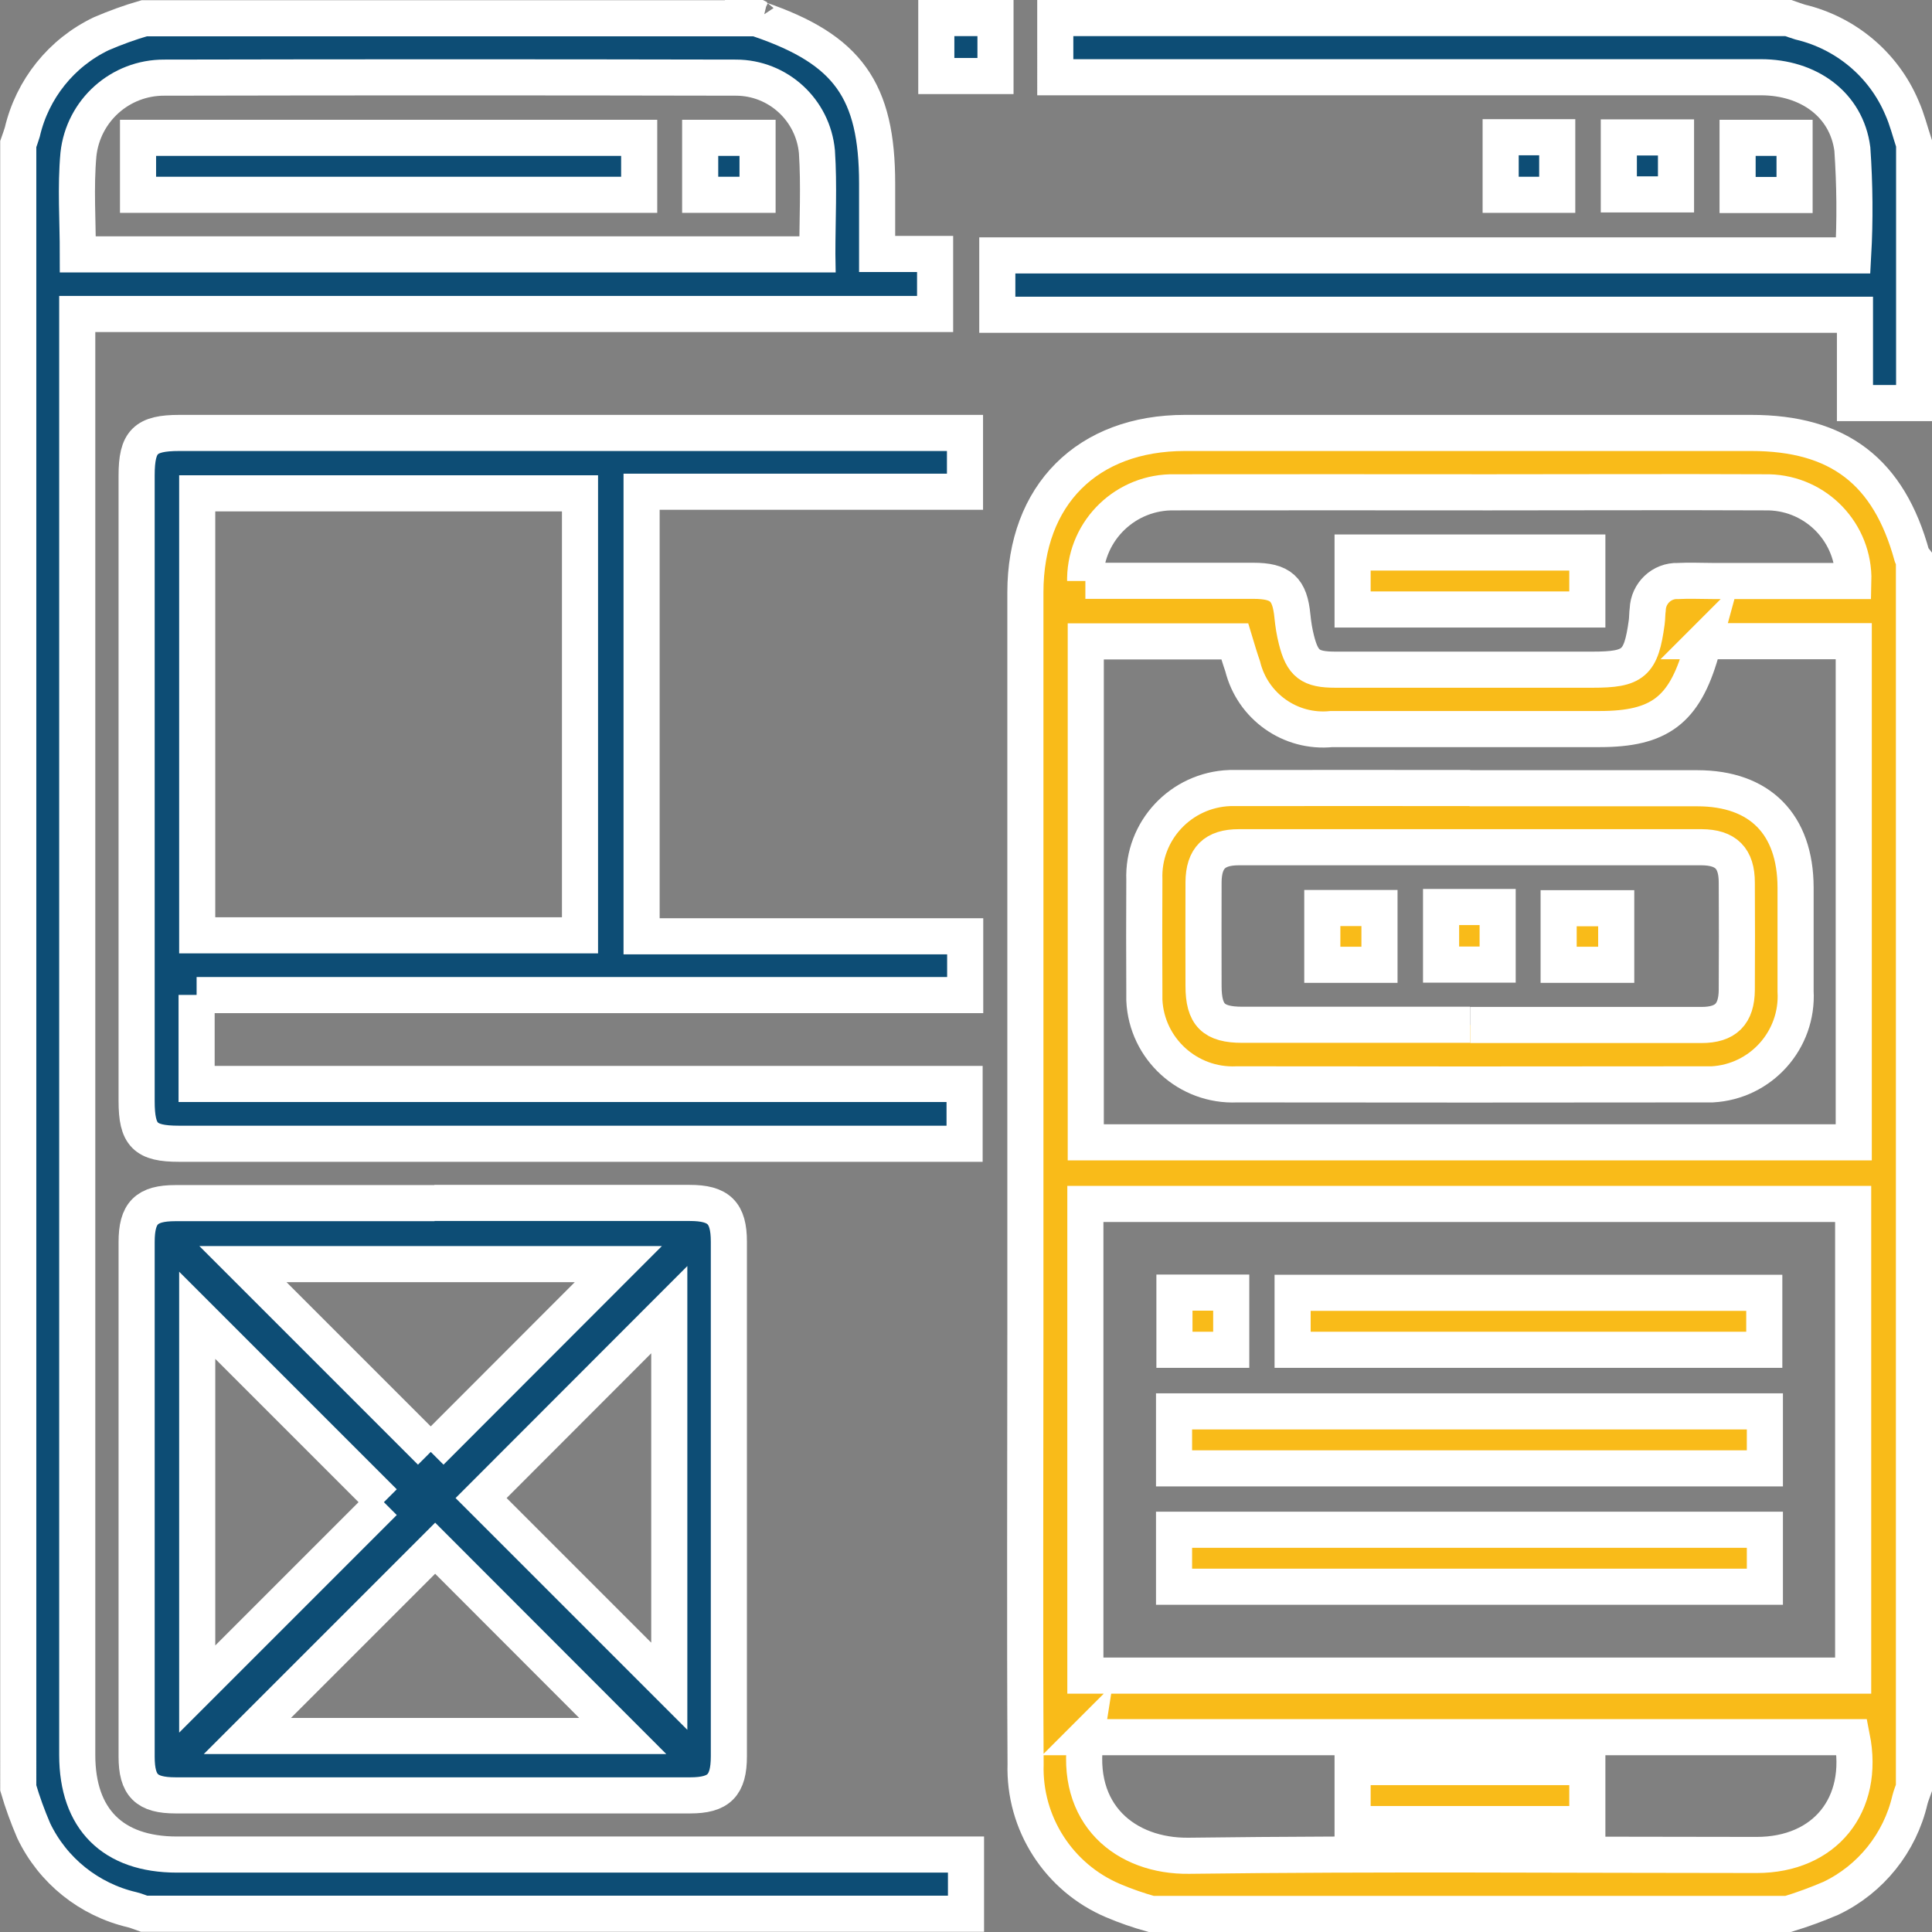
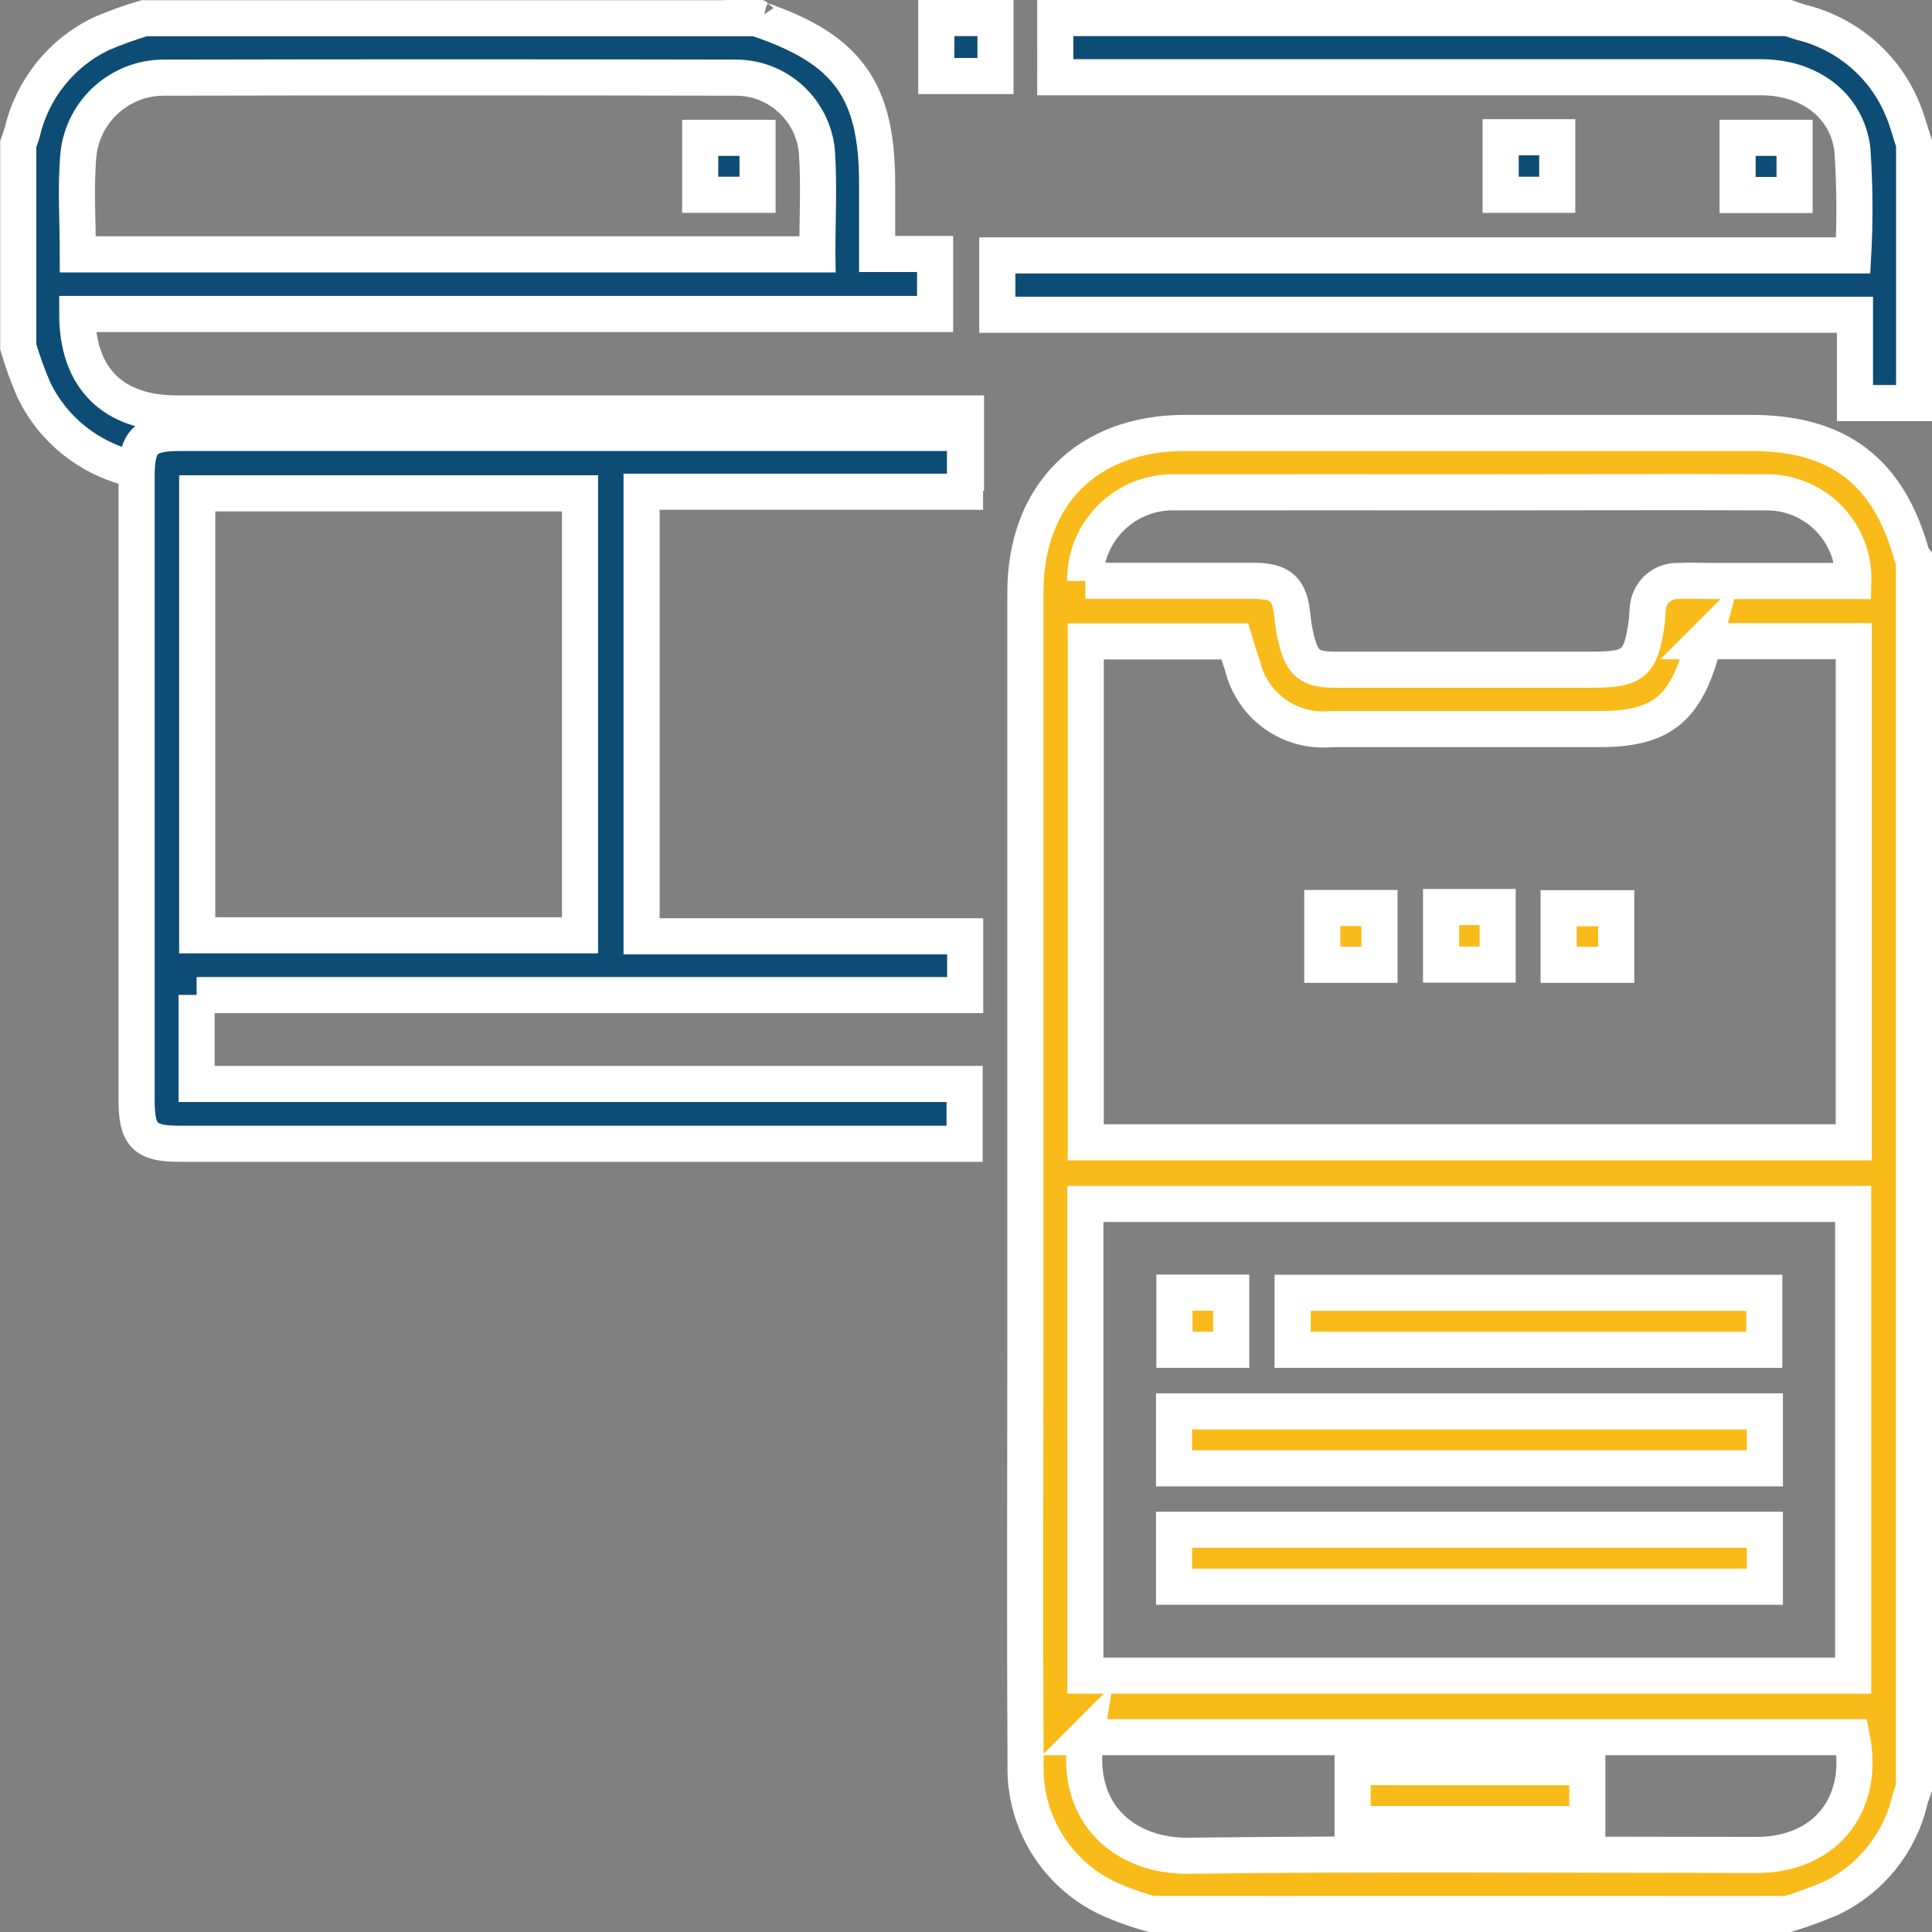
<svg xmlns="http://www.w3.org/2000/svg" id="Layer_2" data-name="Layer 2" viewBox="0 0 96.3 96.3">
  <rect x="0" y="0" width="96.3" height="96.3" fill="#808080" stroke="none" />
  <defs>
    <style>
      .cls-1 {
        fill: #f9bb19;
      }

      .cls-1, .cls-2 {
        stroke: #fff;
        stroke-width: 1.8px;
      }

      .cls-2 {
        fill: #0d4d75;
      }
    </style>
  </defs>
  <g id="Layer_1-2" data-name="Layer 1">
    <g id="Group_22447" data-name="Group 22447">
      <path id="Path_34234" data-name="Path 34234" class="cls-1" d="m57.38,95.4c-.64-.18-1.28-.4-1.89-.66-2.72-1.15-4.46-3.86-4.37-6.81-.04-7.16-.01-14.33-.01-21.5V29.53c0-4.86,3.09-7.95,7.95-7.95h28.23c4.35,0,6.86,1.92,8.01,6.13.01.05.07.1.1.14v61.27c-.07.2-.15.39-.2.59-.5,2.15-1.95,3.96-3.94,4.91-.7.3-1.41.56-2.13.78h-31.74Zm-3.28-11.88h38.27v-23.51h-38.27v23.51Zm30.85-51.57c-.06.22-.11.4-.17.58-.83,2.87-2.07,3.81-5.04,3.81h-13.37c-2.05.21-3.94-1.13-4.43-3.13-.14-.4-.26-.81-.39-1.24h-7.43v24.97h38.28v-24.98h-7.46Zm-30.85-3h8.37c1.37,0,1.82.41,1.95,1.76.04.4.1.79.2,1.18.3,1.2.69,1.49,1.94,1.49h12.82c2.06,0,2.42-.31,2.7-2.36.03-.21.02-.43.05-.64.03-.81.7-1.45,1.51-1.42,0,0,0,0,0,0,.58-.03,1.17,0,1.75,0h6.99c.06-2.38-1.82-4.36-4.21-4.42-.06,0-.12,0-.19,0-4.58-.02-9.16,0-13.75,0-5.23,0-10.45-.01-15.68,0-2.41-.05-4.41,1.86-4.46,4.27,0,.05,0,.1,0,.15m.04,57.62c-.62,3.88,2,5.96,5.13,5.92,9.43-.12,18.87-.04,28.3-.04,3.4,0,5.42-2.49,4.75-5.87h-38.19Z" />
-       <path id="Path_34235" data-name="Path 34235" class="cls-2" d="m37.81.9s.04.06.06.07c4.39,1.5,5.85,3.54,5.85,8.18v3.51h2.89v2.99H3.85v71.83c0,3.19,1.77,4.96,4.97,4.96h39.33v2.95H7.18c-.2-.07-.39-.15-.59-.2-2.15-.5-3.96-1.95-4.91-3.94-.3-.7-.56-1.41-.77-2.13V7.18c.07-.2.14-.39.2-.59.5-2.15,1.95-3.96,3.94-4.91.7-.3,1.41-.56,2.14-.77h30.64Zm2.93,11.77c0-1.74.09-3.43-.02-5.1-.19-2.09-1.94-3.7-4.04-3.7-9.5-.02-18.99-.02-28.49,0-2.2-.01-4.04,1.64-4.28,3.82-.15,1.64-.03,3.3-.03,4.99h36.86Z" />
+       <path id="Path_34235" data-name="Path 34235" class="cls-2" d="m37.81.9s.04.06.06.07c4.39,1.5,5.85,3.54,5.85,8.18v3.51h2.89v2.99H3.85c0,3.19,1.77,4.96,4.97,4.96h39.33v2.95H7.18c-.2-.07-.39-.15-.59-.2-2.15-.5-3.96-1.95-4.91-3.94-.3-.7-.56-1.41-.77-2.13V7.18c.07-.2.14-.39.2-.59.5-2.15,1.95-3.96,3.94-4.91.7-.3,1.41-.56,2.14-.77h30.64Zm2.93,11.77c0-1.74.09-3.43-.02-5.1-.19-2.09-1.94-3.7-4.04-3.7-9.5-.02-18.99-.02-28.49,0-2.2-.01-4.04,1.64-4.28,3.82-.15,1.64-.03,3.3-.03,4.99h36.86Z" />
      <path id="Path_34236" data-name="Path 34236" class="cls-2" d="m95.4,20.09h-2.94v-4.4h-42.75v-2.96h42.66c.1-1.77.08-3.54-.04-5.3-.29-2.22-2.18-3.58-4.56-3.58-11.31,0-22.63,0-33.94,0h-1.23V.9h36.54c.2.07.39.14.59.2,2.27.54,4.16,2.12,5.07,4.27.26.58.41,1.2.61,1.8v12.92Z" />
      <rect id="Rectangle_7121" data-name="Rectangle 7121" class="cls-2" x="46.67" y=".9" width="2.95" height="2.89" />
      <path id="Path_34241" data-name="Path 34241" class="cls-2" d="m9.8,49.59v4.44h38.28v2.98H8.92c-1.69,0-2.11-.43-2.11-2.13v-31.18c0-1.69.43-2.12,2.13-2.12h39.16v2.93h-16.12v22.16h16.13v2.93H9.8Zm19.11-25H9.83v22.03h19.08v-22.03Z" />
-       <path id="Path_34242" data-name="Path 34242" class="cls-2" d="m21.65,59.96h12.73c1.45,0,1.95.49,1.95,1.93v25.65c0,1.45-.49,1.95-1.93,1.95H8.75c-1.45,0-1.94-.49-1.94-1.93v-25.65c0-1.45.49-1.94,1.93-1.94,4.31,0,8.61,0,12.92,0m-.19,12.4l9.35-9.36H12.11l9.36,9.36m-2.33,2.5l-9.31-9.31v18.63l9.31-9.31m14.22-9.6l-9.38,9.39,9.38,9.38v-18.77Zm-2.32,21.25l-9.35-9.36-9.36,9.36h18.7Z" />
      <rect id="Rectangle_7122" data-name="Rectangle 7122" class="cls-2" x="86.61" y="6.87" width="2.84" height="2.85" />
      <rect id="Rectangle_7123" data-name="Rectangle 7123" class="cls-2" x="74.8" y="6.84" width="2.82" height="2.87" />
-       <rect id="Rectangle_7124" data-name="Rectangle 7124" class="cls-2" x="80.69" y="6.85" width="2.85" height="2.84" />
      <rect id="Rectangle_7126" data-name="Rectangle 7126" class="cls-1" x="58.52" y="70.35" width="29.45" height="2.84" />
      <rect id="Rectangle_7127" data-name="Rectangle 7127" class="cls-1" x="58.52" y="76.25" width="29.45" height="2.84" />
      <rect id="Rectangle_7128" data-name="Rectangle 7128" class="cls-1" x="64.43" y="64.44" width="23.51" height="2.84" />
      <rect id="Rectangle_7129" data-name="Rectangle 7129" class="cls-1" x="58.54" y="64.43" width="2.83" height="2.85" />
-       <path id="Path_34252" data-name="Path 34252" class="cls-1" d="m73.25,39.29h11.35c3.12,0,4.89,1.79,4.9,4.94,0,1.72,0,3.44,0,5.17.14,2.44-1.73,4.52-4.16,4.65-.15,0-.3,0-.45,0-7.75.01-15.5.01-23.24,0-2.43.11-4.5-1.77-4.61-4.2,0-.12,0-.25,0-.37-.01-1.88-.01-3.75,0-5.63-.09-2.44,1.82-4.48,4.26-4.57.12,0,.24,0,.36,0,3.87-.01,7.75,0,11.62,0m0,11.81c3.85,0,7.69,0,11.53,0,1.21,0,1.75-.54,1.76-1.75.01-1.78.01-3.57,0-5.35,0-1.21-.54-1.75-1.75-1.76-7.69,0-15.38,0-23.07,0-1.21,0-1.75.54-1.76,1.74-.01,1.72,0,3.44,0,5.17,0,1.45.49,1.94,1.93,1.94,3.78,0,7.57,0,11.35,0" />
-       <rect id="Rectangle_7130" data-name="Rectangle 7130" class="cls-1" x="67.42" y="27.54" width="11.7" height="2.84" />
      <rect id="Rectangle_7131" data-name="Rectangle 7131" class="cls-1" x="67.42" y="88.08" width="11.7" height="2.84" />
-       <rect id="Rectangle_7132" data-name="Rectangle 7132" class="cls-2" x="6.88" y="6.87" width="24.98" height="2.84" />
      <rect id="Rectangle_7133" data-name="Rectangle 7133" class="cls-2" x="34.9" y="6.87" width="2.86" height="2.84" />
      <rect id="Rectangle_7134" data-name="Rectangle 7134" class="cls-1" x="65.91" y="45.26" width="2.85" height="2.83" />
      <rect id="Rectangle_7135" data-name="Rectangle 7135" class="cls-1" x="71.83" y="45.21" width="2.82" height="2.87" />
      <rect id="Rectangle_7136" data-name="Rectangle 7136" class="cls-1" x="77.69" y="45.27" width="2.87" height="2.82" />
    </g>
  </g>
</svg>